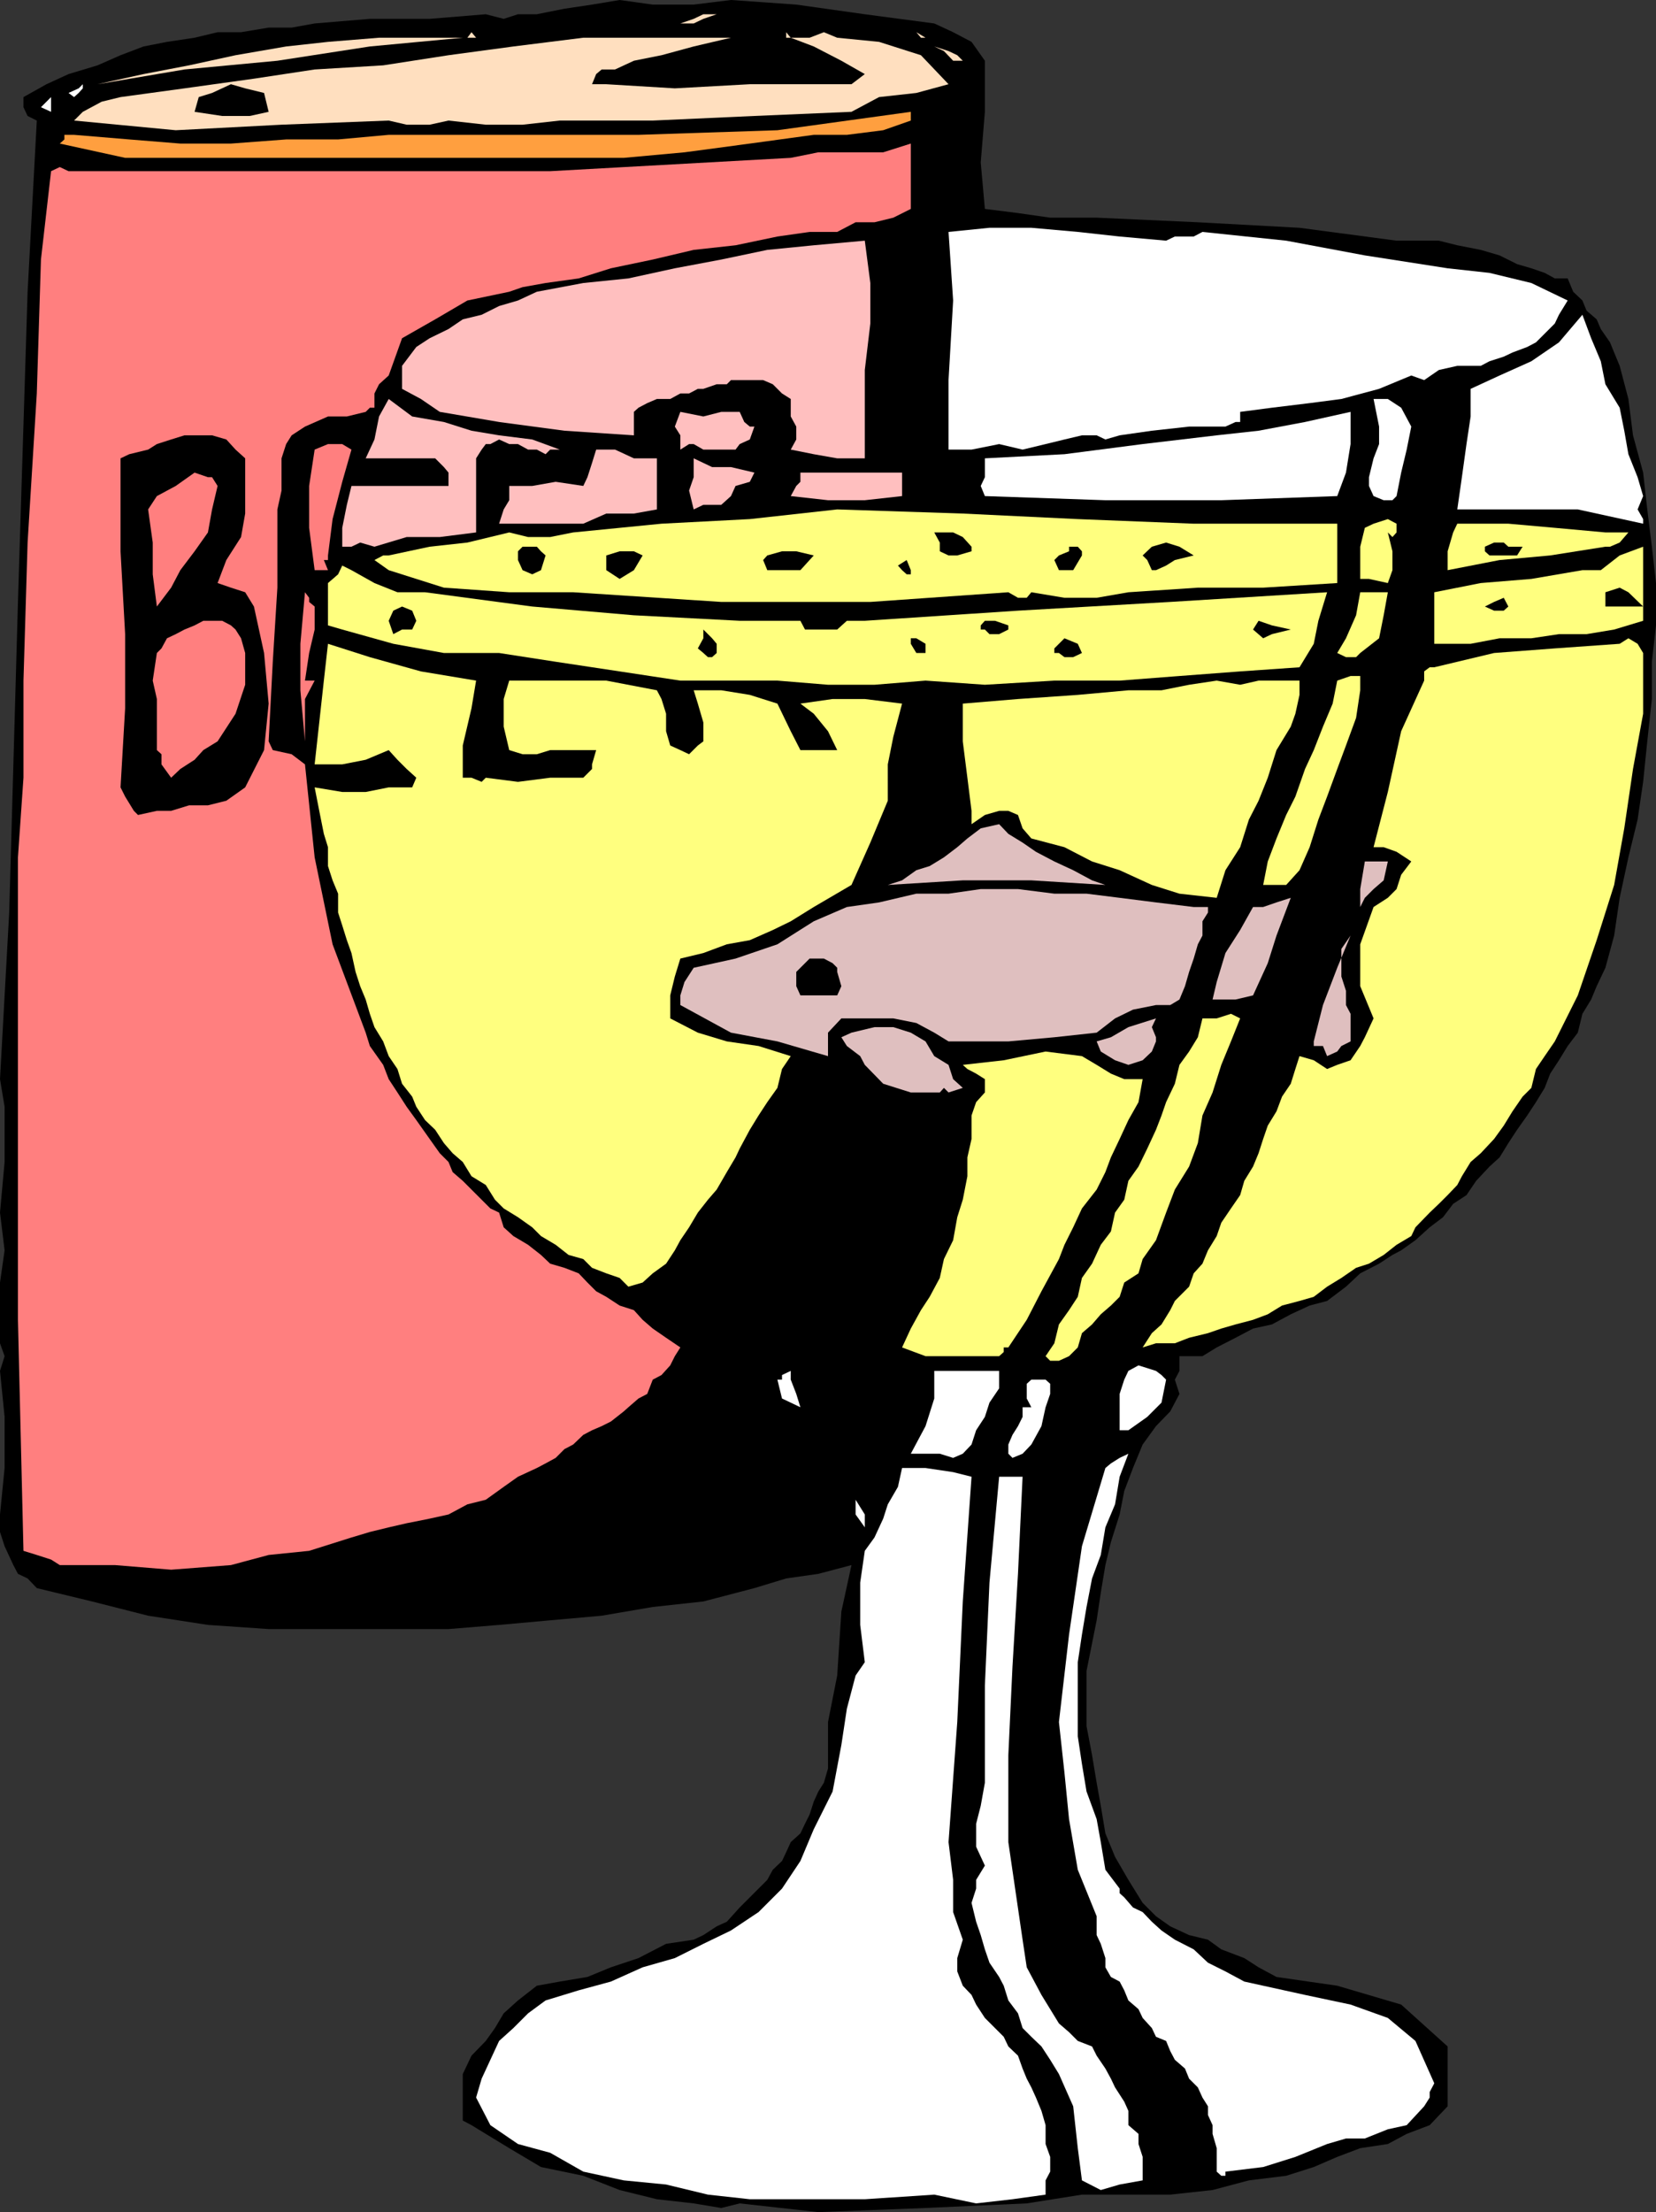
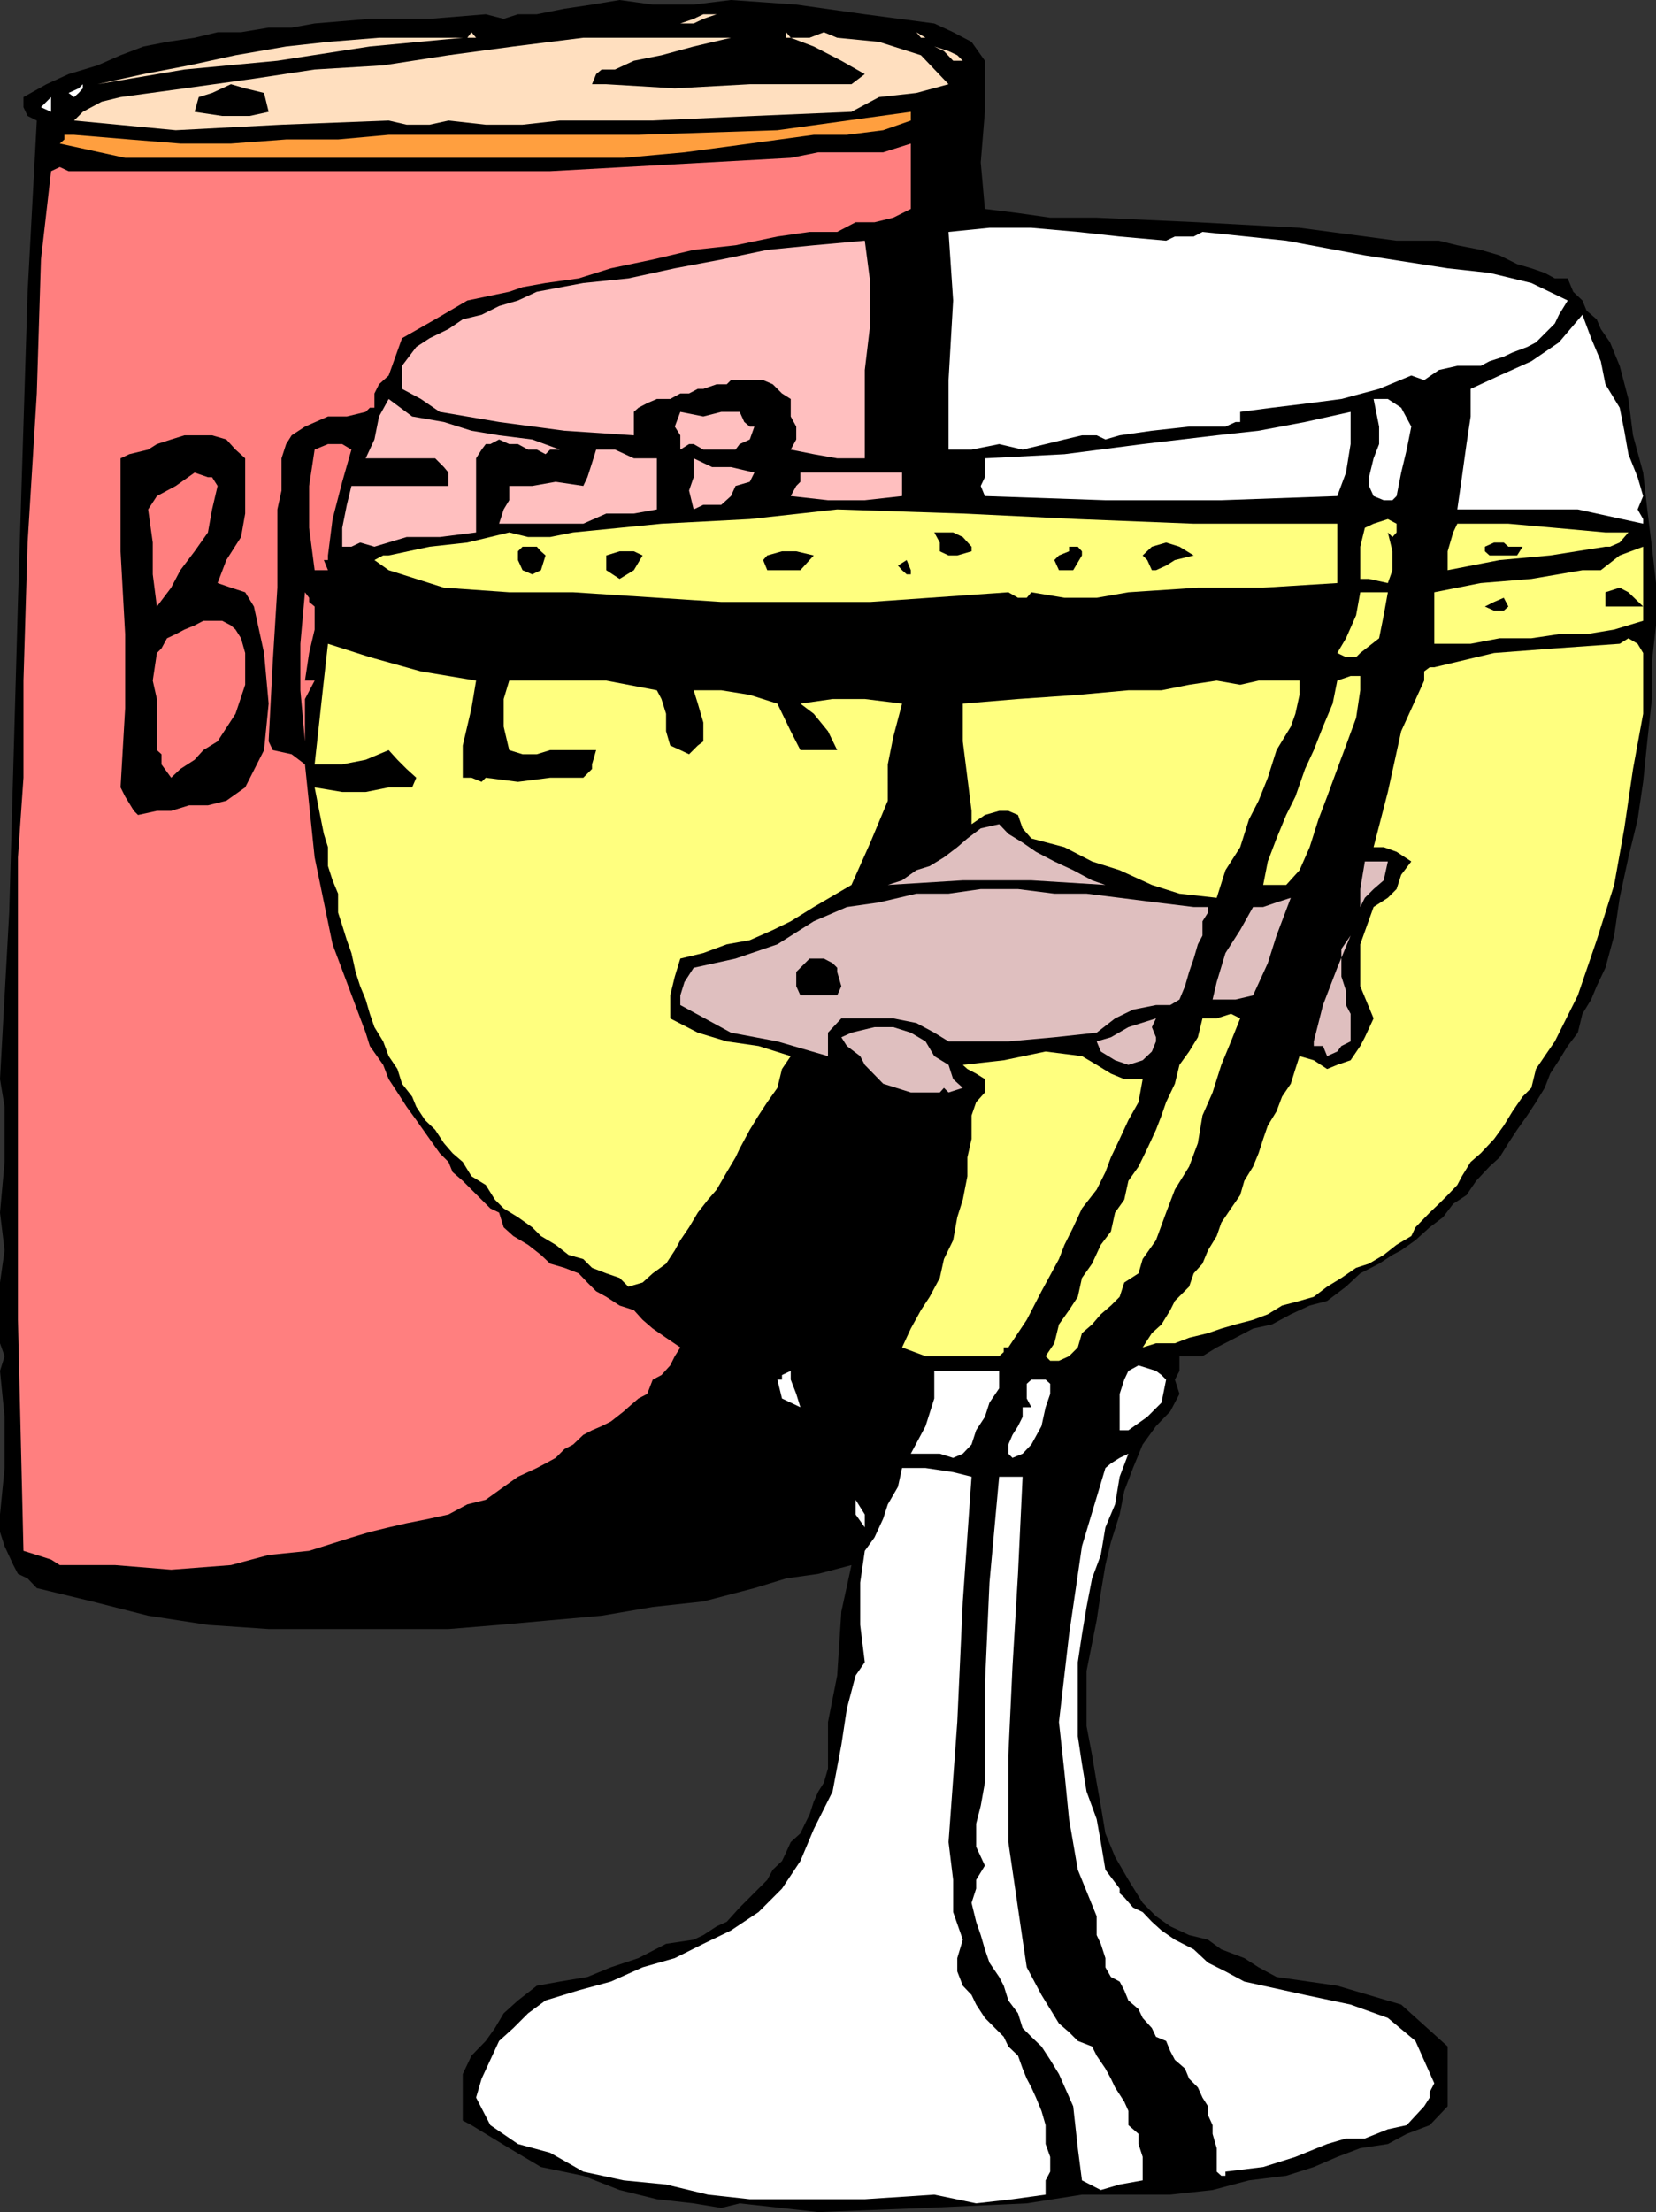
<svg xmlns="http://www.w3.org/2000/svg" width="360" height="480.699">
  <rect width="100%" height="100%" fill="#333333" stroke="none" />
  <path d="M203.102 5.098 207.203 7l4 2.098 2.899 4.101v11.102l-.899 11 .899 10.097 7.199.903 7 1h10.101l22 1L282.5 49.5l21.102 2.8h9.199l4 1 5.101 1L326 55.5l3.8 1.898 3.102.903 2.899 1L338 60.5h2.8l1.2 2.898 2 1.903.902 2.199 2.2 1.898L348 71.5l2 2.898.902 2.2 1.2 2.902L354 86.7l1 7.898 2.203 8.101.899 8 1 8.102.898 7.898v9.2l-.898 7.902v8.097l-1 9.2-.899 8.8-1.203 8.2-2 8.203-1.898 8.797-1.2 8.203-1.902 7-1.898 4-1.2 2.898-1.902 3.102-1 4.097-2.2 2.903-1.898 3.097-1.902 2.903-1.2 3.097-1.898 3.102-1.902 2.898-2.2 3.102-1.898 2.898L326 251.5l-2.2 2-2.898 3.098-2.101 3.101-2.899 1.899-2.199 2.902-2.902 2.2-3.098 2.8-3.101 2.2-1.899 1-2.902 1.898-4.098 2.101-3.101 2.899-4.102 3.101-3.797 1-4.101 1.899-4.102 2.203-4.098.898-3.8 2-4.102 2.102-3.098 1.898h-5v3.2l-1 1.902 1 3.097-2 3.801-3.101 3.2-2.899 4-2.101 5.101-1.899 5-1 5.098-1.902 6-1.2 5-1 6-.898 6-1 5-1.199 6v12l1.2 6.3 1 6 .898 5 1 6 2.101 5.102 2.899 5 3.101 5 2.899 2.898 3.101 2.2 4.098 1.902 4.102 1 2.898 2.098 5 1.902 3.102 2 3.898 2.098 13.203 1.902 13.899 4.098 10.101 9.101v13l-3.902 4.102-5 1.898-4.098 2.2-6 .902-5 1.898-5.101 2.2-6 1.902-8.102 1-7.898 2.097-9.2 1h-19.199l-12 1.903-22 1-23.3.898-17.102-1.898-4 1-6-1-8-.903-8.098-2-7.902-3.097-9.2-1.903-6.898-4.097-5.101-3.102-3.102-1.898-1.898-1v-10.102l1.898-4 3.102-3.199 2-2.8 1.898-3.2 3.102-2.8 4.101-3.2 5-.902 6-1 5.098-2.098 6-2 6-3.102 6-.898 2.101-1 2.899-1.902 2.199-1 1.902-2.098.899-1 6-6 1.199-2.2 2-1.902.902-1.898 1-2.2 2.098-1.902 1-2.097 1-2 .902-2.801 1-2.2 1.2-1.902.898-3.097v-10.102l2-10.101.902-13.899 2.2-10.101-7.2 1.902-7 1-6.902 2.098L152.902 348l-11 1.2-11.101 1.898-11.2 1-11.101 1-11 .902H58.402l-13.199-.902-13-2L20 348l-12-2.902L6 343l-2.098-1-1-1.902L1 336l-1-3.102v-3.8h1-1L1 319v-11.102l-1-10 1-3.199-1-2.8v-13.2l1-7-1-8.199 1-11v-12l-1-6 2-36.2 1.902-67.5L6 63.399 8 26.2l-2-1-.898-1.898v-2.203l5-2.797 4.8-2.203 6.301-1.899 5-2.199 5-1.902 5.098-1 6-.899L47.3 7h5.101l6-1h5l5-.902 12-1h13l12.2-1 3.898 1 3.102-1h4.101l6-1.2 6-.898 6-1 7.2 1h8.898l8.101-1 14.2 1L188 3.098l15.102 2" />
  <path fill="#ffdfbf" d="m147.902 5.098 2.899-1 2.101-1h2.899l-2.899 1-2.101 1h-2.899m-47.3 3.102-20.2 1.898-20.101 3.101-20.2 1.899L21.204 18.3l10-2.203 9.899-1.899L51.203 12l11-1.902 9.098-1 11.101-.899H103.5L102.5 7l-.898 1.2h-1m105.601 10.1-7 1.9-8.101.898-6 3.203-21.102.898-22.098 1h-20.199l-8.101.899h-8l-8.102-.899-4.098.899h-5l-3.902-.899-23.297.899-23 1.203-22.101-2.102L18 24.301l4.102-2.203 4.101-1 13.899-1.899 15.101-2.101 13.2-2 14.898-.899L97.5 12l14.102-1.902L126.8 8.199h32.101l-8.101 1.899-7 1.902-6 1.2-4.098 1.898H130.8l-1.2 1-.898 2.203h3.098l14.902.898L163 18.301h22.102L188 16.098l-5.098-2.899-6-3.101-5-1.899-1-1.199v1.2H176l3.102-1.2L182 8.2l9.102.898L200.203 12l6 6.3m-5-10.1h-1l-1-1.2zm8.097 5h-2.097l-2-2.102-2.101-1 3.101 1 1.899.902 1.199 1.2" />
  <path fill="#fff" d="m16.102 21.098-1.2-.899 2.2-1 .898-.898v.898l-.898 1-1 .899" />
  <path d="m58.402 24.3-4.101.9h-6l-6-.9.902-3.202 2.899-.899 4.101-1.898 3.098.898 4.101 1 1 4.102" />
  <path fill="#fff" d="m11.102 24.3-2.2-1 2.2-2.202zm0 0" />
  <path fill="#ff9f3f" d="m198 26.2-6 2.1-7.898 1h-7.2L163 31.2l-14.2 1.898-13.198 1.203H27.203L13 31.199l1-.898v-1h2.102l12 1 11.101.898h11l12-.898H73.5l11-1h54.3l30.2-1 29-4v1.898" />
  <path fill="#ff7f7f" d="M198 31.2v14.198l-3.797 1.903-4.101 1H186l-4 2.097h-6l-7 1-9.098 1.903-9.101 1-8.899 2.097-9.101 1.903-7 2.199-7.2 1-5 .898-2.898 1-9.101 1.903-7 4.097-7.2 4.102-2.902 8.098-2.098 1.902-1 2v3.098h-1l-.902.902-4.098 1h-4.101l-5 2.2-2.899 1.898-1.199 1.902-1 3.098v7l-.902 4.101v17l-1 16.102-.899 17.297.899 1.902 4.101.898 2.899 2.2 2.101 20.203 3.899 18.898 7.199 19.2.902 2.902 2.899 4.097L84.5 234.5l1.902 2.898 2 3.102 2.098 2.898 2.902 4.102 2.2 3.098L97.5 252.5l.902 2.2 2.2 1.898 1.898 1.902 2.203 2.2 1.899 1.898 1.898.902 1 3.2 2.102 1.898 3.199 1.902 2.8 2.2 2 1.898 3.102.902 3.098 1.2 1.902 2 1.899 1.898 2.199 1.203 2.902 1.898 3.098 1 1.902 2.102 2.2 1.898 2.898 2 3.101 2.102-1.199 1.898-1 2-1.902 2.102-1.899 1-1.199 3.097-1.902 1-2.2 1.903-1 .898-2.8 2.2-2 1-2.098.902-1.902 1-2.2 2.097-1.898 1-1.902 1.903-2.2 1.199-1.898 1-4.101 1.898-3.102 2.2-3.898 2.8-4 1-4.102 2.2-4.098.902-5 1-3.902.898-4.098 1-4 1.2L67.203 337l-8.8.898-8.2 2.2-13 1-12.203-1H13l-1.898-1.2-3.102-1L5.102 337l-1.2-50.2V186.3l1.2-17.3v-21.102l.898-30L8 85.5l.902-29.102 2.2-19.199L13 36.301l1.902.898h104.7l52.3-2.898 6-1.203H192l6-1.899" />
  <path fill="#fff" d="m253.5 52.3 1.902-.902h4.098l1.902-1 18.2 1.903 17.101 3.199 18 2.8 9.098 1 9.101 2.2 7.899 3.8-1.899 3.098-.902 1.903-4.098 4.097-1.902 1-3.2 1.2-1.898.902-3.101 1-1.899 1h-5.101l-4 .898-3.2 2.2-2.8-1-7 2.902-8.2 2.2-6.898.898-8.203 1-6.898.902v2.2h-1l-2.2 1H258.5l-8.098.898-7 1-3.101.902-1.899-.902h-3.199l-3.8.902-4.102 1-5 1.2-5.098-1.2-6 1.2h-5V82.597l1-17.297-1-14.903 8.899-.898h9.101l10.098.898 9.101 1 10.098.903" />
  <path fill="#ffbfbf" d="m188 52.3 1.203 9.2v8.8L188 80.399v19.2h-6l-5.098-.899-5-1h1.2-1.2l1.2-2.199v-2.8l-1.2-2.2v-3.8L170 85.5l-2-2-2.098-.902h-7L158 83.5h-2.2l-2.898 1h-1.199l-1.902 1h-1.899l-2.199 1.2h-2.902l-2.098.898-1.902 1-1 .902v5.098l-15.098-1-14.203-1.899L95.602 89.5 91.5 86.7l-4.098-2.2v-5l3.098-4.102 2.902-1.898 4.098-2 3.102-2.102 4.101-1L108.5 66.5l4.102-1.2 4.101-1.902 10.098-1.898 9.8-1 10.102-2.2 10.098-1.902 10-2.097 10.101-1 11.098-1" />
  <path fill="#fff" d="M357.203 107.8 356 110.7l1.203 2.1v1L343 110.7h-26.2l1-7 1-7.2.903-6v-6L326 81.598l6.902-3.098 6-4.102 5.098-6 1.902 5.102 2.098 5 1 5 3.102 5.098 1 5 .898 5.101 2 5 1.203 4.102" />
  <path fill="#ffbfbf" d="M121.703 97.7h-2.101l-1 1-1.899-1h-1.902l-2.2-1.2h-1.898l-2.203-1-1.898 1h-1l-.899 1.2-1.203 1.898v16.101l-7.898 1h-7.2l-7 2.102-3.101-.903-1.899.903h-2v-4.102l1-5 1-4.101H97.5v-2.899l-1-1.199-1.898-1.902H79.5l1.902-4.098 1-5 2.098-3.8 5.102 3.8 6.898 1.2 6 1.898 6 1 7.203.902 6 2.2" />
  <path fill="#fff" d="m306.8 92.7-1 5-1.198 5-1 5.1-.899.9h-1.902l-2.2-.9-1-2.202v-1.899l1-4.101 1.2-3.098v-3.8l-1.2-6h3.102l2.899 1.898 2.199 4.101" />
  <path fill="#ffbfbf" d="m164 92.7-1 2.8-2.2 1-.898 1.2h-7l-2.101-1.2h-1l-1.899 1.2v-3.102l-1.199-1.899 1.2-3.199 5 1 3.898-1h4l1 2.2 1.199 1h1" />
  <path fill="#fff" d="M293.602 89.5v7l-1 6.2-1.899 5.1-25.203.9h-25.2l-26.198-.9-.899-2.202.899-1.899v-4.101l17.3-.899 17-2.199 16.098-1.902 9.102-1 10.101-1.899 9.899-2.199" />
  <path d="M53.3 99.598v12l-.898 5.101-3.199 5-1.902 5 2.902 1 3.098 1 1.902 3.102 2.2 10.097 1 11-1 10.102-4.102 8.098L49.203 174l-4 1h-4.101l-3.899 1.2h-3.101l-4.102.898-.898-.899-1.899-3.101-1-2 1-17.2v-16.097l-1-18V99.598l1.899-.899 4.101-1 1.899-1.199 3.101-1 2.899-.902h6l3.101.902 2 2.2 2.098 1.898" />
  <path fill="#ff7f7f" d="m76.402 97.7-2 7-2.101 8.1-1 7.9v1h-.899l.899 2.198h-2.899l-1.199-9.199v-9.101l1.2-7.899L71.3 96.5h3.101l2 1.2" />
  <path fill="#ffbfbf" d="M142.8 99.598v11.101l-5 .899h-6l-5 2.203h-18.3l1-3.102 1.203-2v-3.101h5l5.098-.899 6 .899.902-1.899 1-3.101.899-2.899h4.101l4.098 1.899h5M164 102.7l-1 2-3.098.898-1 2.203-2.101 1.898h-3.899l-2.101 1-1-4.101 1-2.899v-4.101l4 1.902h4.101l5.098 1.2m32.102 5.1-8.102.9h-8l-8.098-.9 1.2-2.202.898-.899v-2h22.102v5.102" />
  <path fill="#ff7f7f" d="m47.3 105.598-1.198 5.101-.899 5-2.902 4.102-3.098 4.097-2 3.801-3.101 4.102-.899-7v-6.903l-1-7.199 1.899-2.898 4.101-2.203 4.098-2.899 2.902 1h.899l1.199 1.899" />
  <path fill="#ffff7f" d="M259.5 113.8h31.203v12.9l-16.101 1h-14.2l-15.101 1-6.899 1.198h-7l-7.199-1.199-1 1.2h-1.902l-2.098-1.2-30 2.102h-32.402l-32.2-2.102h-13.898l-14.203-1-12-3.8-3.098-2.2 1.899-1H84.5l8.902-1.898 8.2-.903 9.101-2.199 4.098 1h4.8l5-1 19.2-1.898 19.199-1 19-2.102 27.3.899 25 1.203 25.2 1m44.102 1.899-.899 1-1-1 1 4.1v4.098l-1 2.801-4.101-.898h-1.899v-7l1-4.102 1.899-.898 3.101-1 1.899 1v1.898M349 115.7h5l-1.898 2.198-2.102.903h-1l-12 1.898-11 1-11.297 2.2V119.8l1.2-4.102.898-1.898h11.101l10.098.898 11 1" />
  <path d="M211.203 118.8v1l-3.101.9h-1.899l-1.902-.9v-1.902l-1.2-2.199h4.102l2.098 1 1.902 2.102M259.5 120.7l-4.098 1-1.902 1.198-2.2 1h-.898l-1-2.199-1-1 2-1.898 3.098-.903 2.902.903 3.098 1.898M331 118.8l-1.2 1.9h-6l-1-.9v-1l2-.902h2.102l1 .903H331" />
  <path fill="#ffff7f" d="m357.203 134.898-6.3 1.903-6 1h-6l-6 .898H326l-6.297 1.2h-7.902v-11.2l10.101-2 11-.898L344 123.898h4l4.102-3.199 5.101-1.898v16.097" />
  <path d="m118.602 120.7-1 3.198-1.899.903-2.101-.903-1-2.199v-1.898l1-1h3.101l.899 1 1 .898m21.101.001-1.902 3.198-3.098 1.903-2.902-1.903V120.7l2.902-.898h3.098l1.902.898m37.199 0L174 123.897h-7.2l-.898-2.199.899-1L170 119.8h3.102l3.8.898m58.301.002-1.902 3.198h-3.098l-1-2.199 1-1 2.2-.898v-1h1.898l.902 1v.898" />
-   <path fill="#ffff7f" d="m92.402 128.7 23.301 3.1 22.098 1.9 23 1.198H174l1 1.903h7l2.102-1.903H188l33.3-2.199 33.102-1.898 34.098-2.102-1.898 6.2-1 5L282.5 145l-12.898.898-13.2 1-13 1h-14.199l-15.101.903-12.899-.903-11.101.903H180l-11-.903h-21.098l-13.199-2-13.902-2.097-12.301-1.903h-12l-11-2-11.098-3.097-3.101-.903V126.7l2.199-1.898.902-1.903 2 1 5 2.801 5 2h6" />
  <path d="M198 123.898v.903h-.898l-1-.903-.899-1 1.899-1.199.898 2.2m159.203 7.901H349v-3.1l3.102-1 1.898 1 3.203 3.1" />
  <path fill="#ffff7f" d="m301.703 128.7-.902 5-1 5-4.098 3.198-.902.903h-2.2l-1.898-.903 1.899-3.199 2.199-5 .902-5h6" />
  <path d="m327.902 131.8-1 .9h-2.101l-2-.9 2-1 2.101-.902 1 1.903" />
  <path fill="#ff7f7f" d="M68.402 131.8v5l-1.199 5.098-.902 6h2.101l-2.101 4v9.2L65.3 150v-10.102l1-11.199.902 1.2v.902l1.2 1" />
  <path d="M89.602 136.8h-2.2l-1.902 1-1-2.902 1-2.199 1.902-.898 2.2.898.898 2.2-.898 1.902" />
  <path fill="#ff7f7f" d="M53.3 141.898v6.903l-2.097 6.297-3.902 6L44.203 163l-1.902 2.098-3.098 2-2 1.902-2.101-2.902v-2.2l-1-.898h1-1v-11.102l-.899-4 .899-6 1-1L36.3 138.7l1.902-.898 1.899-1 2.199-.903 1.902-1H48.3l1.902 1 1 .903 1.2 1.898.898 3.2" />
  <path d="m219.203 136.8-2 1h-2.101l-1-1h-.899v-.902l.899-1h2.199l2.902 1v.903m61.399-.001-4.102 1-1.898.9-2.2-1.9 1.2-1.902 2.898 1 4.102.903h-1 1M155.8 141.898l-1 .903h-.898l-1-.903-1.199-1 1.2-2.199v-1.898l1.898 1.898 1 1.2v2m45.402-.001h-2l-1.203-2V138.7h1.203l2 1.2v2" />
  <path fill="#ffff7f" d="m103.5 147.898-1 6-1.898 8.102v7h1.898l2.203.898.899-.898 7 .898 7-.898h7.199l1.902-1.902v-1l.899-3.098h-10l-2.899.898h-3.101l-2.899-.898-1.203-5.102v-6l1.203-4h21.098l11 2.102 1 1.898 1 3.2v3.8l.902 3.102 2.2 1 1.898.898 1.902-1.898 1.2-.902V157l-1.2-4.102-.902-2.898h6l6.199 1 6 1.898 2.902 6L174 163h8l-2-4.102-3.098-3.8-2.902-2.2 7-1h7l8.102 1-1.899 7.2-1.203 6V174l-3.797 9.098-4.101 9.203-8.2 4.797-5 3.101-3.902 1.899-5 2.203-5 .898-5.098 1.899-5 1.203-1.199 3.898-1 4.102v5l6 3.097 6.297 1.903 6.902 1 7 2.199-1.902 2.8-1 4.098-2.2 3.102-1.898 2.898L163 245.5l-2.2 4.098-.898 1.902-1.902 3.2-2.2 3.8-1.898 2.2-2.199 2.8-1.902 3.2-1.899 2.8-1.199 2.2-1.902 2.898-2.899 2.101-2.199 2-3.101.899-1.899-1.899-2.902-1-3.098-1.199-1.902-1.902-3.2-.899-2.8-2.199-3.2-1.902-1.898-1.899-3.101-2.199-3.102-1.902-1.898-1.899-2-3.199-3.102-1.902-1.898-3.098-2.2-1.902-1.902-2.2-1.898-2.898-2.2-2.102L90.5 240.5l-.898-2.2-2.2-2.8-1-3.2-1.902-2.8-1.2-3.2-1.898-3.1-1-2.9-.902-3.1-1.2-2.9-1-3.1-.898-4.102-1-2.797-1-3.203-.902-2.797v-4.102l-1.2-2.898-1-3.102v-4.101l-.898-2.899-1-5-1-5.101 6 1H79.5l5-1h5.102L90.5 169l-2.098-1.902-2-2L84.5 163l-5 2.098-5.098 1h-6l1-9.098 1-9.102.899-8 9.101 2.903 11.098 3.097 12 2" />
  <path d="m235.203 141.898-1.902.903h-1.899l-1.199-.903h-1v-1l2.2-2.199 2.898 1.2.902 2" />
  <path fill="#ffff7f" d="M357.203 145v10.098l-2.203 12L353.102 180l-2.2 12.3-3.8 12-4.102 12-5 10-2.2 3.2-1.898 2.8-1 4.098-1.902 1.903-2.2 3.199-1.898 3.098-2.101 2.902-2.899 3.098-2.199 1.902-1.902 3.098-1 1.902-2.098 2.2-1.902 1.898-2 1.902-3.098 3.2-.902 1.898-3.2 1.902-2.8 2.2-3.2 1.898-2.8.902-3.2 2.2-3.101 1.898-2.898 2.203-3.102.898-3.797 1-3.101 1.899-3.2 1.203-3.8 1-3.102.898-2.898 1-4.102 1-3.098 1.2h-4.101l-2.899.902 2-3.102 2.098-1.898 1.902-3.102 1-2 3.098-3.101 1-2.899 1.902-2.101 1.2-2.899 1.898-3.101 1-2.899 2.102-3.101 2-2.899.898-3.101 1.902-3.098 1.2-2.902 1-3.098 1-2.902 1.898-3.098 1.203-3.2 1.899-2.8 1-3.2.898-2.8 3.102.898 2.898 1.903 2.203-.903 2.899-1 2.101-3.097 1-1.903 1.899-4.097-2.899-7v-9.102l2.899-8.101 3.101-2 1.899-1.899 1-3.101 2.199-2.899-3.2-2.101-2.8-1h-2.2l3.102-12 2.899-13.2 5-11v-2L310.8 145h1l13-3.102 13.199-1 14.102-1L354 138.7l2 1.2 1.203 2v3.1m-61.5 5-.902 6-2.2 6-1.898 5.098-2.203 6-1.898 5-1.899 6-2.203 5-2.898 3.203h-5l1-5.102 1.898-5 2.102-5.101 2-4 2.101-6 1.899-4.098 2-5.102 2.101-5 1-5 2.899-1h2.101V150m-15.101 7.898L277.5 163l-1.898 6-2 5-2.102 4.098-1.898 6-3.2 5-1.902 6-8.098-.899-6-1.898-7-3.203-6-1.899-6-3.101-7.199-1.899-1.902-2.199-1-2.902-2.098-.899h-2l-3.101.899-2.899 2v-2.899l-.902-7.199-1-7.902v-8.2l12-1 13-.898 11-1h7.199l6-1.2 6-.902 5.102.903 4-.903h8.898V151l-.898 4.098-1 2.8" />
  <path fill="#dfbfbf" d="m240.3 192.3-16.097-1h-14.902l-16.301 1 3.102-1 3.101-2.202 2.899-.899 3.101-1.898 2.899-2.203 2.199-1.899 2.902-2.199 4-.902 2 2.101 3.098 1.899 2.902 2 4 2.101 4.098 1.899 4.101 2.203 2.899 1m61.402-5.101-.902 4.1-2.2 1.9-1.898 1.898-1 2v-3.899l1-6h5m-42.203 9.899h3.102v1.203l-1.2 1.898v3.102l-1 1.898-.902 3.102-1 2.898-.898 3.102-1.2 2.898-2 1.2h-3.101l-5 1-3.899 1.902-4 3.097-9.199 1-10 .903h-13l-3.101-1.903-3.899-2.097-5-1h-11.3L180 224.398v5.102l-11-3.2-10.098-1.902-11-6v-2.097l.899-2.903 2-3.097 9.101-2 9.098-3.102 7.902-5 7.2-3.101 7-1 8.101-1.899h7l7-1h8.098l7.902 1h7l7.2.899 7.898 1 8.199 1m21.102-2L277.5 203.3l-1.898 6-3.2 7-3.8.898h-5l.898-3.8 1.902-6.301 3.2-5 2.8-5h2.2l2.898-1 3.102-1m13 31.203-2 1-.899 1.2-2.203 1-.898-2.2h-2v-1l2-7.902 3.101-8.097 2.899-7-2 2.898v6l1 3.102v3.097l1 1.903v6" />
  <path d="M182 210.3v.9l.902 3.1-.902 2h-8l-.898-2v-3.1l2.898-2.9h3.102l1.898 1 1 1" />
  <path fill="#ffff7f" d="m269.602 221.3-2 5-2.102 5.098-1.898 6-2.2 5-1 6-1.902 5.102-3.098 5-1.902 5-2.2 6-2.898 4.098-.902 3.101-3.098 2-1 3.102-1.902 1.898-2.2 1.899-1.898 2.203-2.199 1.898-.902 3.102-1.899 1.898-2.199 1h-1.902l-1-1 1.902-2.8 1-4.098 2.2-3.102 1.898-2.898.902-4.102 2.2-3.101 1.898-4.098 2.199-2.902.902-4.098 2-2.8.899-4.102 2.199-3.098 1.902-3.902 1.899-4.098 1.199-3.102 1-2.898 1.902-4 1-4.102 2.098-2.898 1.902-3.102 1-4.097h3.098l3.102-1 2 1" />
  <path fill="#dfbfbf" d="m251.3 226.3-.898 2.2-2 1.898-3.101 1-2.899-1-3.101-1.898-.899-2.2 3.098-.902 3.8-2.199 6-1.898-.898 1.898.899 2.2v.902m-45.098 5.097 1 3.102 2.098 1.898-3.098 1-1-1-.902 1H198l-6-1.898-4-4.102-1-1.898-2.898-2.2-1.2-1.902 2.2-1 5-1.199h4.101l3.797 1.2 3.203 1.902 1.899 3.199 3.101 1.898" />
  <path fill="#ffff7f" d="m248.402 234.5-.902 5-2.2 3.898-1.898 4.102-1.902 4-1.2 3.2-1.898 3.8-3.199 4.098-1.902 4.101-1.899 3.801-1.199 3.098-3.8 7-3.2 6.203-4 6h-1v1l-1 .898h-16l-5.101-1.898 1.898-4.102 2.203-4 1.899-2.898 2.199-4.102.902-4.101 2-4.098.899-5 1.199-3.8 1-5.102V251.5l.902-4v-5.102l1-2.898 1.899-2.102V234.5l-1.899-1.2-1.902-1-1-.902 8.902-1 9.098-1.898 7.902 1 3.2 1.898 3.097 1.903 2.902 1.199h4" />
  <path fill="#fff" d="m174 305.8-2.098-1-1.902-.902-1-4.097h1v-1l1.902-.903v1.903l1.2 3.097.898 2.903m79.5-6.001-1 5-3.098 3.098-4.101 2.903h-1.899v-7.903l1-3.097.899-1.903 2.199-1.199 3.8 1.2 1.2.902 1 1m-36.297-1.903v3.801l-2.101 3.102-1 3.097-1.899 2.903-1 3.097-1.902 2-2.098.903-2.902-.903H198l3.203-6 1.899-6v-6h14.101M227.3 305.8l-.898 4.098-2.199 4-1.902 2-2.2.903-.898-.903v-2l.899-2.097 1.199-1.903 1-2v-2.097h1.902l-1-1.903V300.7l1-.898h3.098l1 .898v2.2l-1 2.902m17.999 10.096-1.898 5-1 6-2.101 5-1 6-1.899 5.102-1.199 6.2-1 6-.902 6v16.1l.902 6 1 6 2.2 6 .898 5 1 6 3.101 4.098v1l1 .903 1.899 2.199 2.101 1 2 2.098 2.098 1.902 2.902 2 4.098 2.098 3.102 2.902 3.8 1.898 4.098 2.2 4.102.902 9.101 2 9.899 2.098 8.101 2.902 6 5 4.098 9.2-1 1.898v1.203l-1.2 1.898-3.8 4.102-4.098.898-5 2h-4.101l-4.102 1.2-6.898 2.8-7 2.2-8.2 1v.902h-.902l-1-.903v-5.097l-.898-3.102v-1.898l-1-2.203v-1.899l-1.2-1.898-1-2.203-1.902-1.899-.898-2.199-2.2-1.902-1-1.899-.902-2.199-2.2-.902-.898-1.899-2-2.199-.902-1.902-2.2-1.899-.898-2.199-1-1.902-1.902-1-1.2-2.098v-2l-1-3.102-.898-1.898v-4.102l-4.101-10.097-1.899-11-1-10.102-1.199-11 2.2-19 2.8-19.199 5.098-17 1.199-1 1.902-1.2 1.899-.902m-34.098 5L209.301 348l-1.2 26.2-1.898 26.1 1 8.2v7l2.098 6-1.2 4v2.898l1.2 3.102 1.902 2 1 2.098 1.899 2.902 2.199 2.2 1.902 1.898 1 2.101 2.098 2 1 2.801.902 2.2 1 1.898 1 2.203 1.2 2.898.898 3.102v4.097l1 2.801v3.2l-1 1.902v3.097l-7.2 1-7.898.903-9.101-1.903-15.102 1h-25l-9.098-1-9.101-2.199-9.2-.898-8.8-1.903-7.2-4.097-7-1.903-6-4.097-3.101-6 1.203-4.102 1.899-4.101 1.898-4.098 3.102-2.8 3.199-3.2 3.8-2.8 7.2-2.2 7-1.902 6.902-3.098 7-2 6.2-3.102 6-2.898 6-4 5.097-5.102 4-6 2.902-6.898 4.098-8.2 1.902-10.1 1.2-7.9 1.898-7.202 2-2.899-1-8.101v-9.2l1-6.898 2.102-2.902L192 330l1-3.102 2.203-3.8.899-4.098h5.101l6 .898 4 1" />
  <path fill="#fff" d="m222.3 320.898-1 21.102-1.198 20.2-.899 19.198v18.903l3.098 21.199.902 6 3.2 6 3.8 6.2 2.2 1.898 1.898 1.902 3.101 1.2 1 2 1.899 2.8 1.199 2.2.902 1.898 2 3.101.899 2v3.102l2.199 1.898v2.2l.902 2.8v5.102l-5 .898-4.101 1.2-4.098-2.098-.902-7-1-9.102-3.098-7-1.902-3.101-1.899-2.899-2.199-2.101-1.902-1.899-1-3.199-2.098-2.8-1-3.2-1-1.902-2.101-3.098-1-2.902-.899-3.098-1-2.902-1-4.098 1-3.102V408.5l1.899-3.102-1.899-4.097v-5l1-3.903.899-5v-21.097l1-22.403 2.101-23h5.098m-34.301 11-2-2.8v-3.2l2 3.2v2.8" />
</svg>